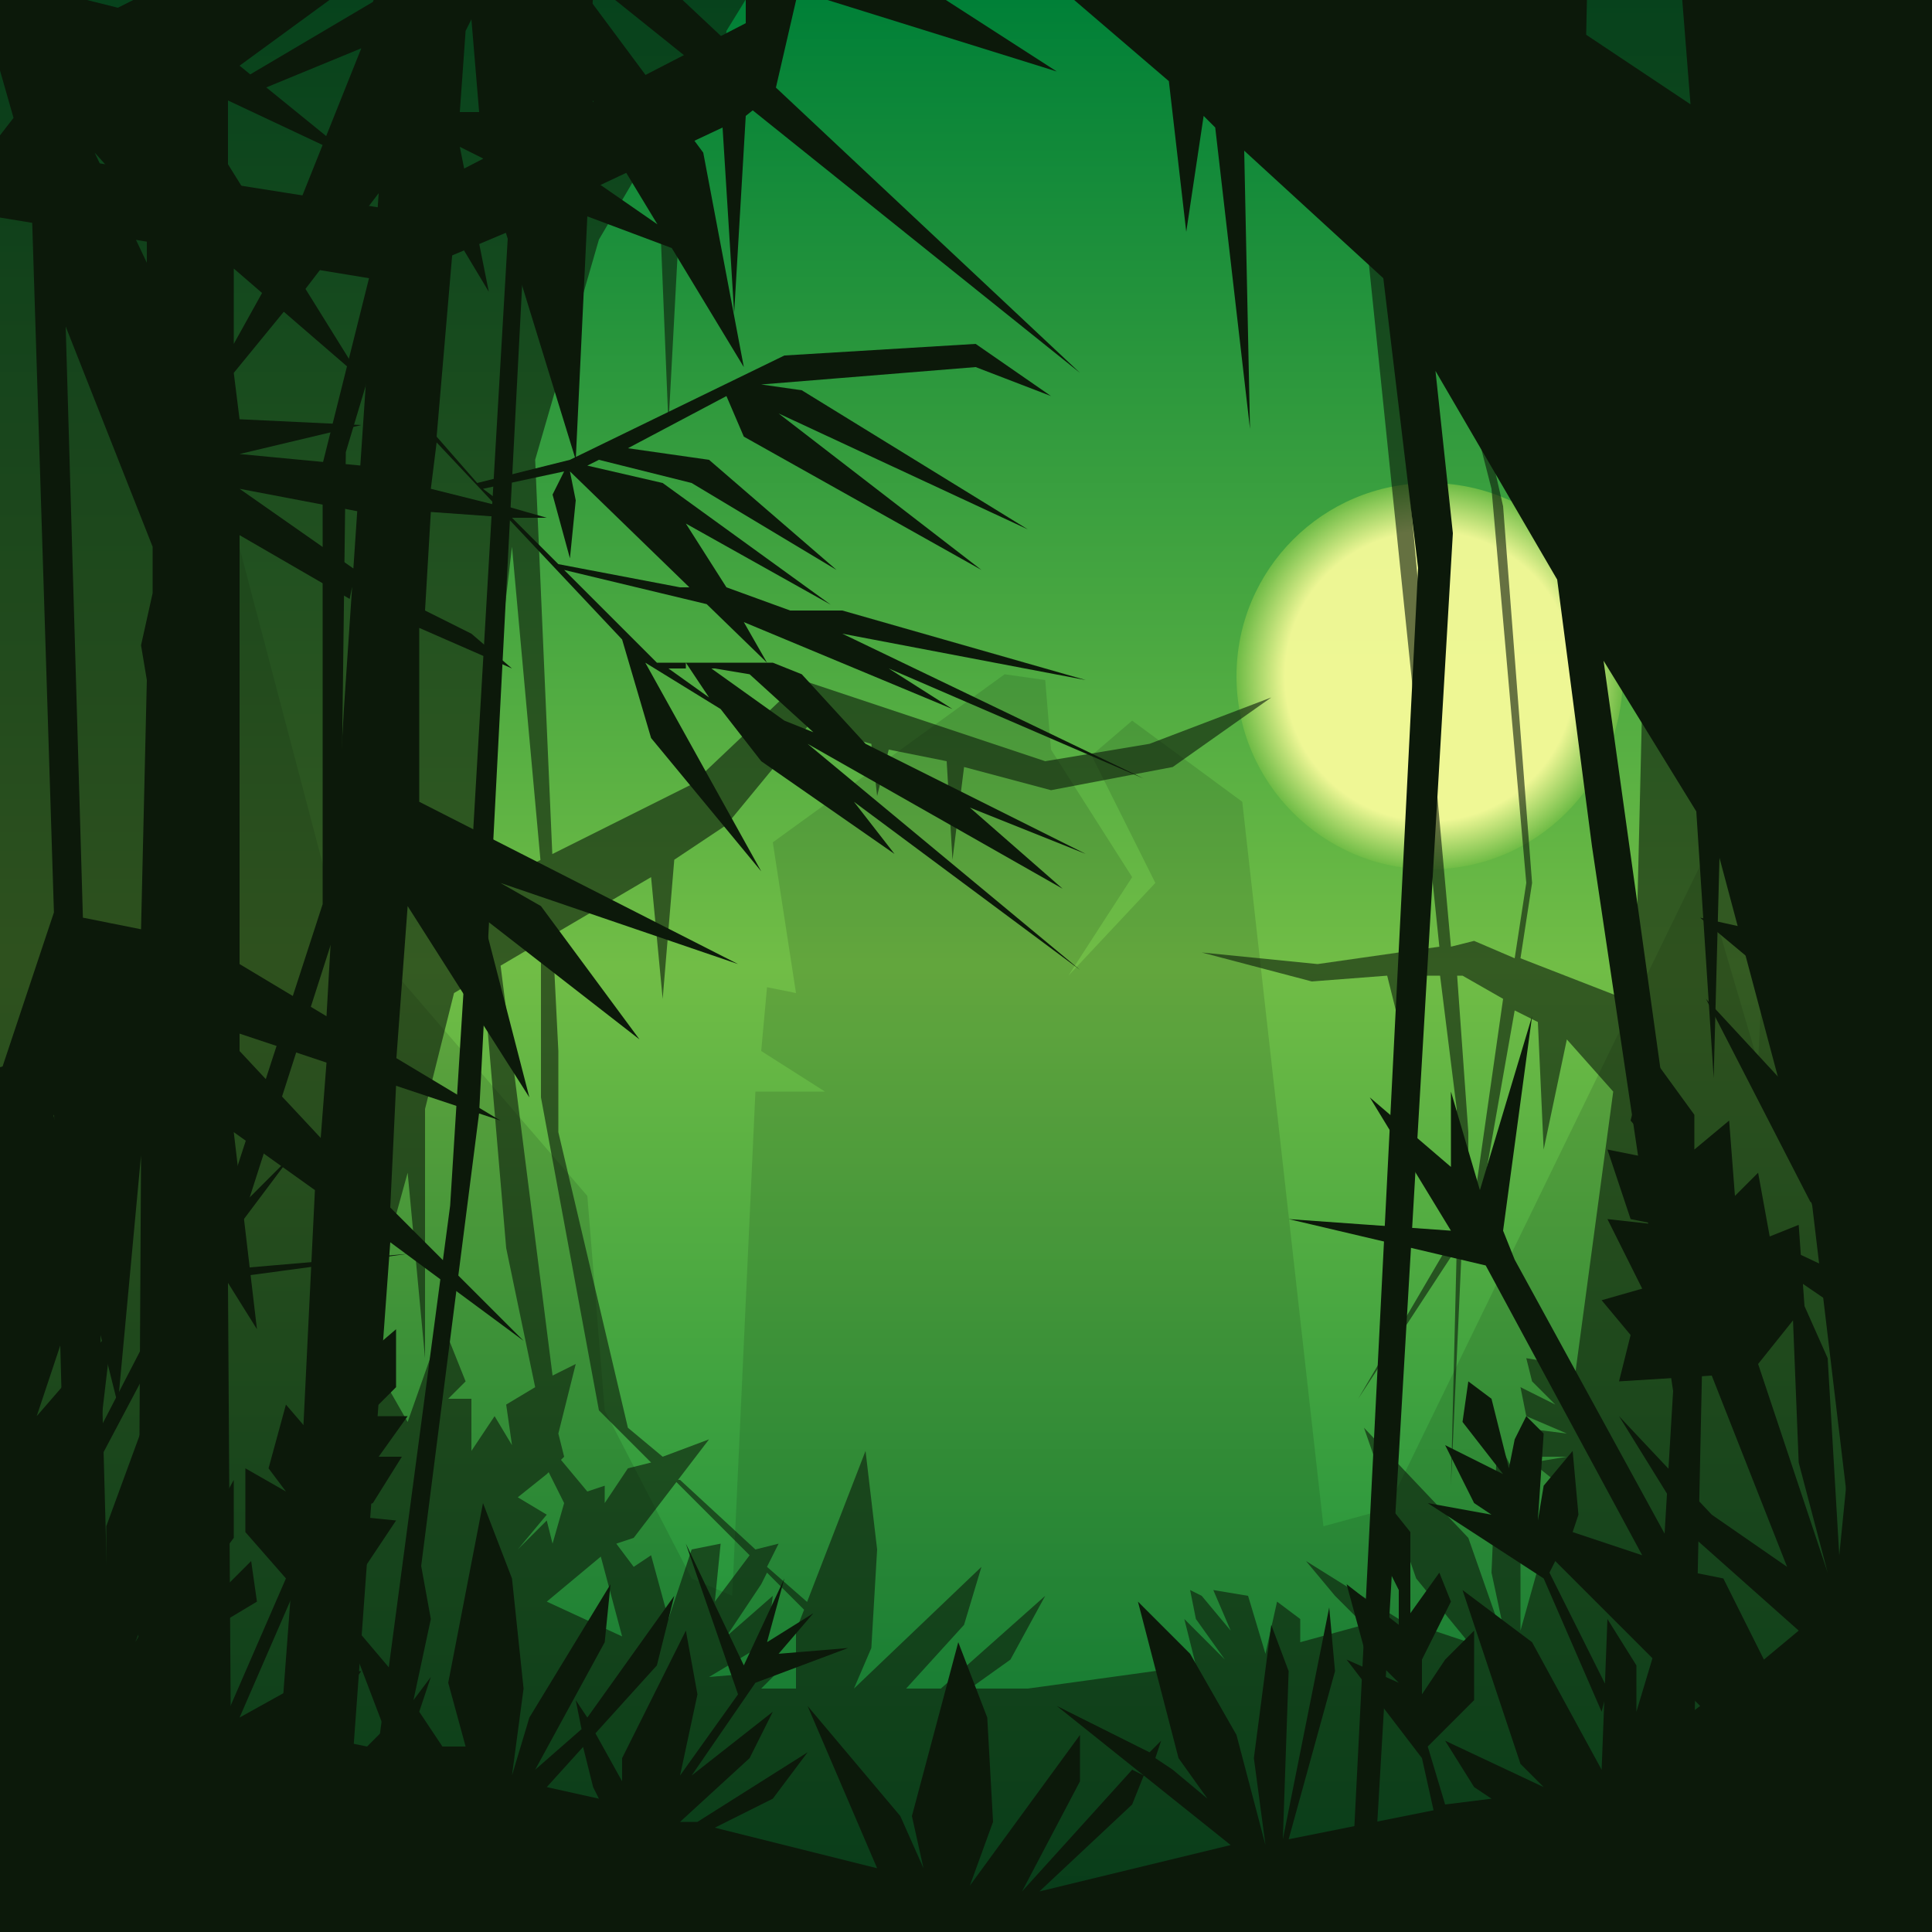
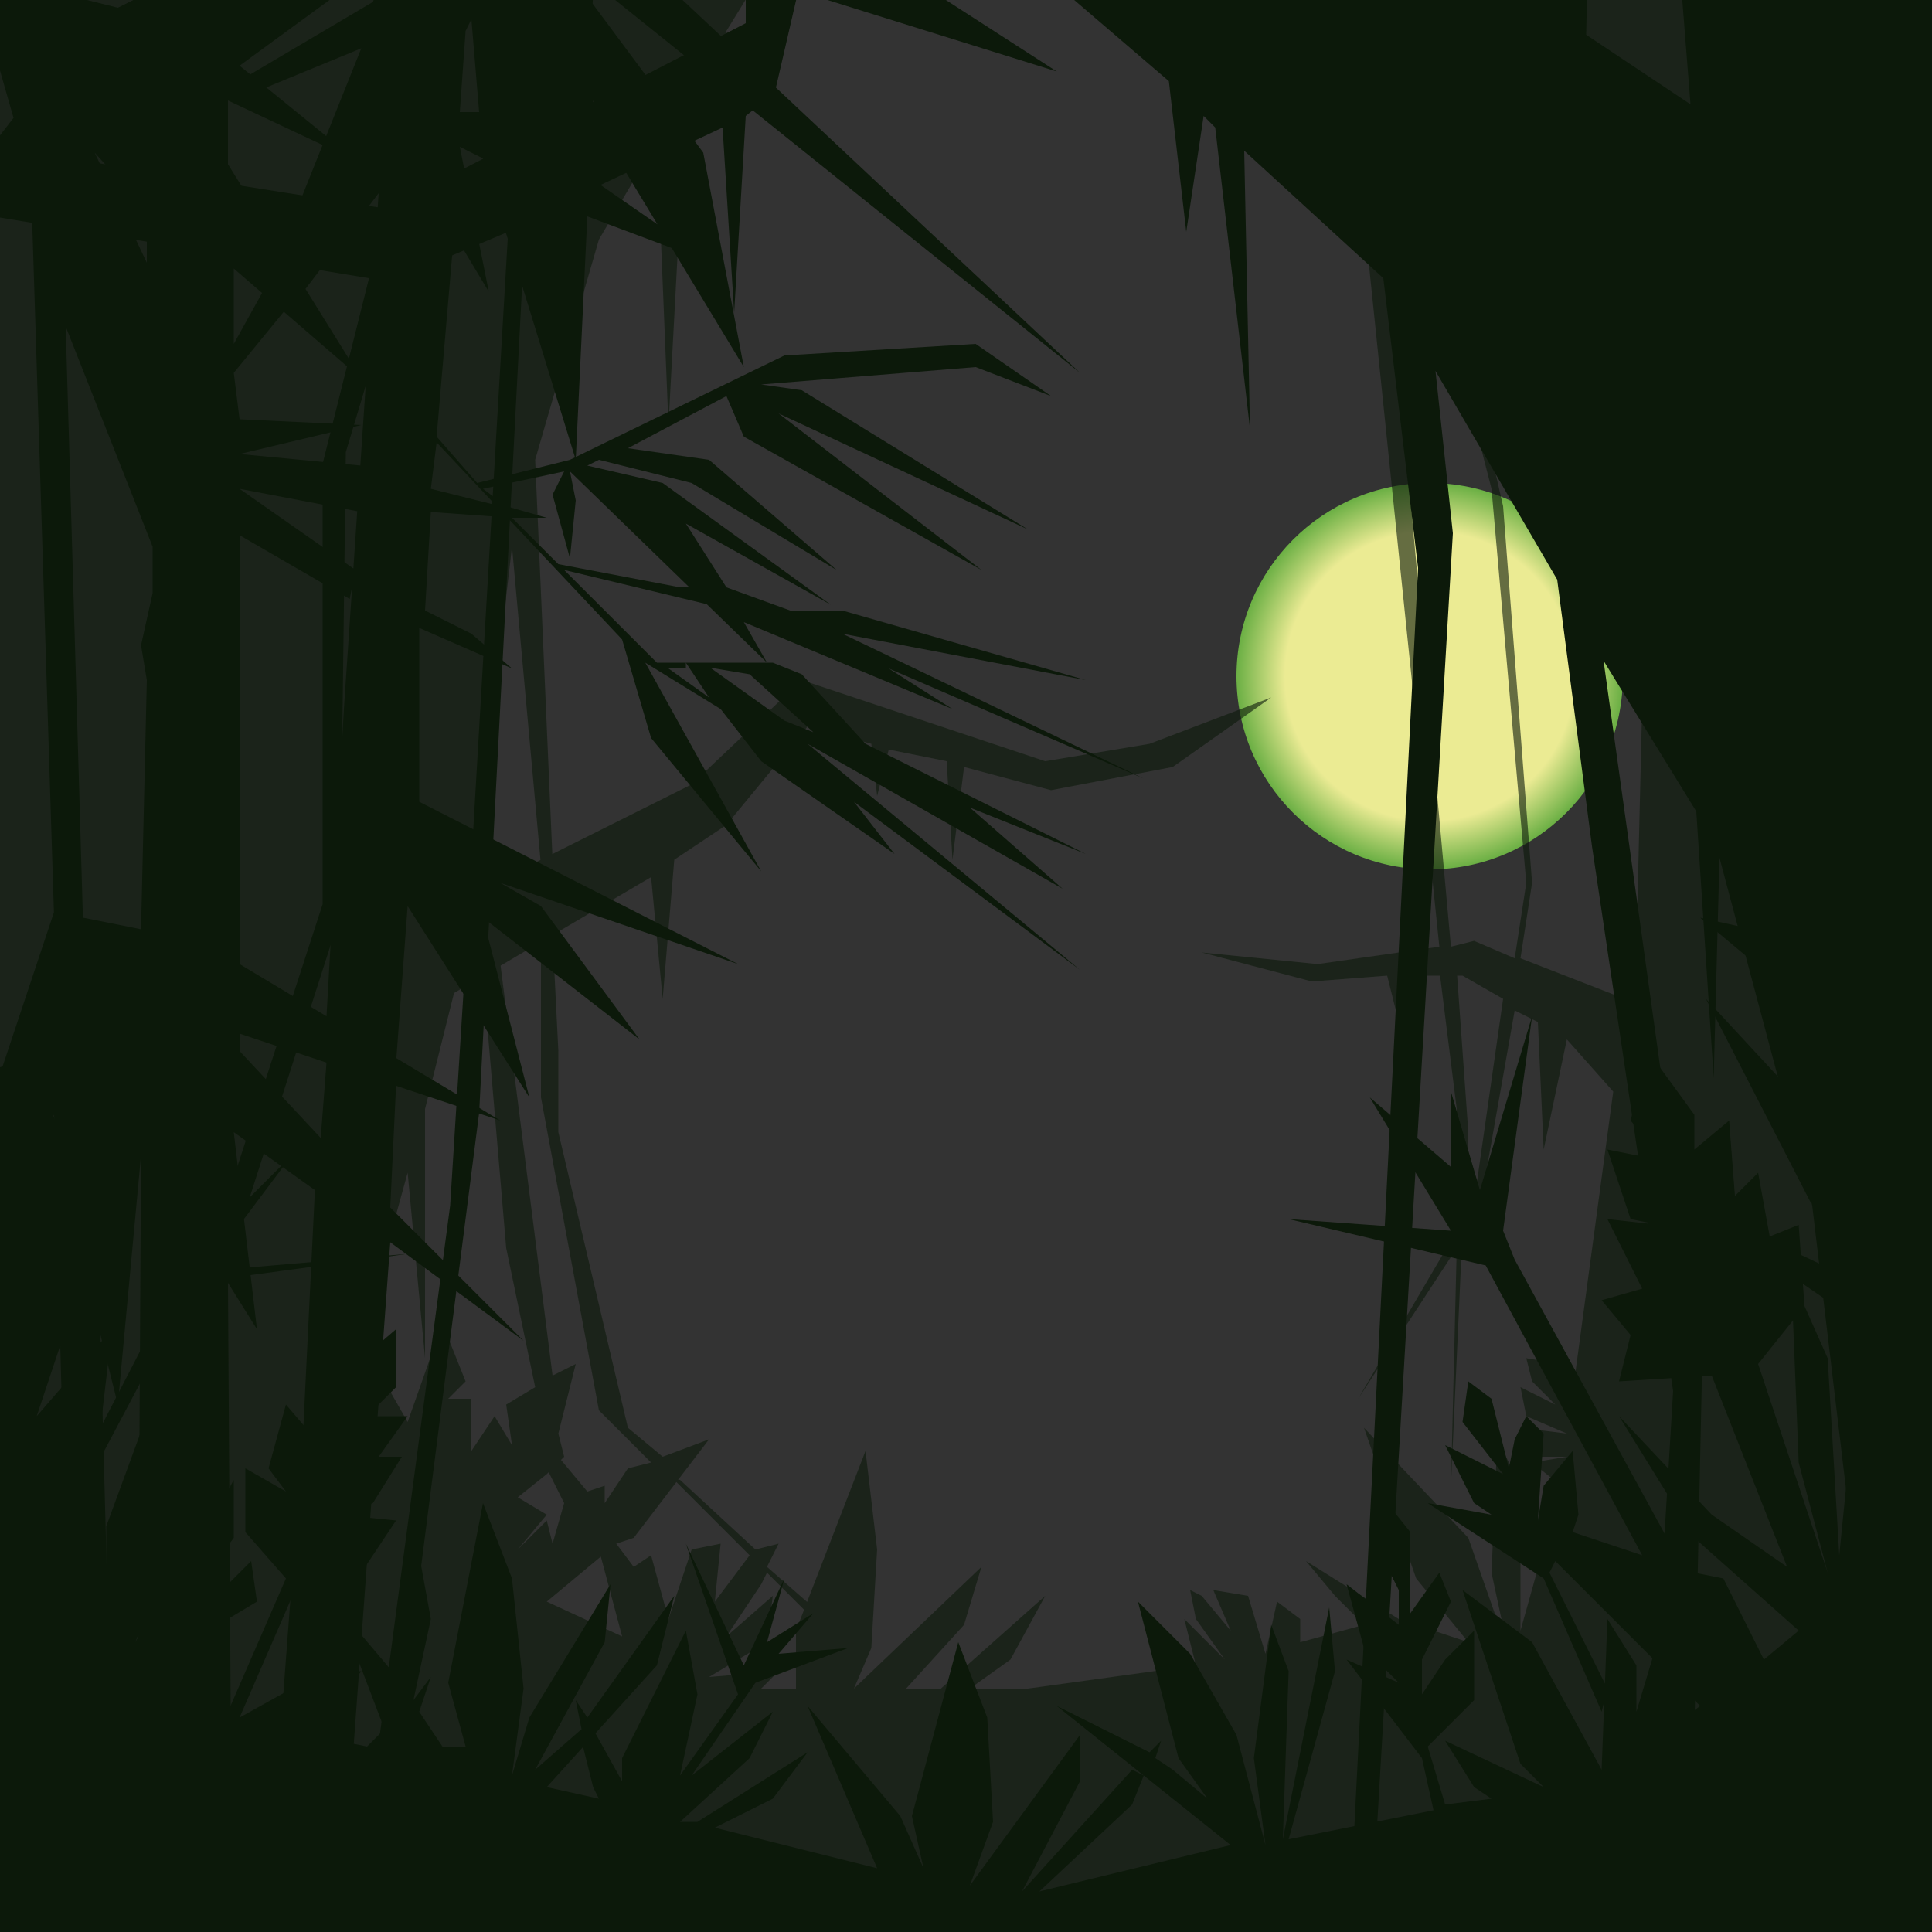
<svg xmlns="http://www.w3.org/2000/svg" x="0px" y="0px" width="1000px" height="1000px" viewBox="0 0 1000 1000">
  <rect x="0" y="0" width="1000" height="1000" fill="#333333" stroke="none" />
  <linearGradient id="B" gradientUnits="userSpaceOnUse" x1="500" y1="1000" x2="500" y2="0">
    <stop offset="0" style="stop-color:#008037" />
    <stop offset="0.5" style="stop-color:#71BD46" />
    <stop offset="1" style="stop-color:#008037" />
  </linearGradient>
-   <rect fill="url(#B)" width="1000" height="1000" />
  <radialGradient id="S" cx="740" cy="350" r="100" gradientUnits="userSpaceOnUse">
    <stop offset="0.75" style="stop-color:#FFFF9E" />
    <stop offset="1" style="stop-color:#71BD46" />
  </radialGradient>
  <circle opacity="0.9" fill="url(#S)" cx="740" cy="350" r="100" />
  <g>
-     <circle opacity="0.4" fill="#FFFF9E" cx="400" cy="-69" r="4" />
-     <circle opacity="0.4" fill="#FFFF9E" cx="550" cy="-269" r="4" />
    <circle opacity="0.4" fill="#FFFF9E" cx="700" cy="-194" r="4" />
    <animateMotion path="M 0 0 l 10000 10000 20 Z" dur="20s" repeatCount="indefinite" />
  </g>
-   <polygon opacity="0.14" fill="#0C190A" points="1138,-38 916,427 910,550 880,448 718,781 685,790 643,415 586,373 565,391 598,457 553,505 586,454 544,388 541,352 520,349 400,436 412,514 397,511 394,544 427,565 391,565 379,826 358,817 313,730 304,619 172,466 82,124 55,118 25,-32 -140,-140 -140,1120 1138,1120 " />
  <polygon opacity="0.6" fill="#0C190A" points="745,-140 766,-41 775,166 784,52 820,223 823,385 832,280 850,364 847,490 841,517 787,496 793,457 778,262 745,118 727,-140 712,-140 742,136 772,253 790,457 784,496 763,487 751,490 694,-140 679,-140 697,25 745,490 682,499 622,493 679,508 718,505 724,529 724,505 757,505 778,517 763,622 760,628 760,586 754,502 745,502 754,574 754,637 703,724 754,646 751,769 757,637 766,625 784,523 796,529 799,595 811,538 835,565 814,721 808,706 790,703 793,715 805,727 787,718 790,733 811,742 787,739 796,754 811,754 793,757 808,769 787,844 787,769 775,745 772,814 781,856 760,796 706,739 733,817 760,850 724,838 676,808 691,826 706,841 673,850 673,838 661,829 655,856 646,826 628,823 637,844 622,826 616,823 619,838 634,859 613,838 619,862 532,874 502,874 523,859 541,826 487,874 469,874 499,841 508,811 442,874 451,853 454,802 448,751 412,844 412,874 394,874 403,865 367,868 397,850 400,826 376,847 394,820 397,814 418,835 421,832 397,811 403,799 391,802 352,766 349,766 388,805 370,829 373,799 358,802 346,838 337,805 328,811 319,799 310,802 322,847 283,829 319,799 328,796 367,745 343,754 325,739 289,586 289,544 286,484 280,487 280,568 310,730 337,757 325,760 313,778 313,769 304,772 289,754 283,760 292,778 286,799 283,787 268,802 283,784 268,775 283,763 292,754 289,742 298,706 286,712 259,499 250,505 262,646 277,718 262,727 265,748 256,733 244,751 244,724 232,724 241,715 229,685 211,736 187,694 211,607 220,703 220,574 235,514 337,454 343,517 349,445 376,427 418,376 451,385 454,412 460,388 490,394 493,445 499,397 544,409 607,397 658,361 595,385 541,394 415,352 358,406 244,463 265,283 280,448 286,445 277,238 310,124 340,73 346,220 355,52 367,31 373,61 376,16 472,-140 -140,-140 -140,1138 1138,1138 1138,-140 " />
  <polygon fill="#0C190A" points="448,385 415,349 400,343 364,343 367,346 370,346 388,349 421,379 406,373 364,343 355,343 367,361 346,346 355,346 355,343 340,343 292,295 367,313 358,304 352,304 289,292 265,268 283,268 262,262 250,253 292,244 286,256 295,289 298,259 295,244 397,343 385,322 493,367 460,346 592,403 436,328 562,352 436,316 409,316 376,304 355,271 430,313 343,250 304,241 310,238 358,250 433,295 367,238 325,232 376,205 385,226 508,295 403,214 532,274 415,202 394,199 505,190 544,205 505,178 406,184 295,238 247,250 226,226 235,121 253,151 238,76 250,82 250,58 238,58 241,16 244,10 250,82 298,238 304,112 352,130 343,118 304,91 304,91 304,85 325,88 319,79 304,76 307,52 316,76 385,190 364,79 286,-26 559,193 316,-35 547,37 412,-50 283,-89 211,-86 115,-29 115,-140 70,-140 73,-2 61,4 25,-5 22,-140 10,-140 10,-2 -11,-2 7,61 -44,127 49,79 76,109 76,136 49,79 16,94 28,475 43,478 34,169 79,283 79,307 73,334 76,352 73,481 28,472 -41,679 28,577 43,1138 64,1138 52,691 61,727 73,598 70,1138 121,1138 118,664 133,688 121,586 163,616 157,739 127,1138 166,1138 202,643 271,694 202,625 205,562 169,550 166,589 124,544 124,535 259,580 124,499 124,277 181,310 184,295 124,253 187,265 187,241 124,235 124,235 187,220 124,217 121,193 148,160 136,151 121,178 121,139 187,196 118,85 118,52 169,76 172,73 124,34 202,-23 193,1 127,40 136,46 187,25 145,130 157,151 196,100 178,367 169,526 205,550 211,469 274,568 250,475 331,538 280,469 259,457 382,499 217,415 217,325 265,346 244,328 220,316 223,265 265,268 259,262 223,253 226,229 322,331 337,382 394,451 334,343 373,367 394,394 463,442 442,415 559,502 418,385 550,460 502,418 562,442 ">
    <animateMotion path="M 0 0 l 15 20 l 12 15 Z" dur="19s" repeatCount="indefinite" />
  </polygon>
  <polygon fill="#0C190A" points="494,-198 668,-90 650,-186 632,-216 629,-180 611,-240 575,-288 560,-330 551,-252 548,-366 533,-414 455,-900 476,-900 548,-462 593,-330 692,-234 722,-60 794,0 800,-192 818,-546 794,-900 812,-900 836,-594 830,-396 821,18 875,54 848,-288 845,-900 971,-900 1004,-228 1250,-750 1250,-636 1085,-300 1079,36 1067,-264 1019,-54 1049,324 1247,1656 1061,1656 938,624 890,444 887,558 878,420 830,342 881,708 875,990 833,1656 809,1656 833,1272 866,720 824,438 806,300 743,192 752,276 701,1146 686,1656 674,1656 677,1314 686,1242 734,294 716,144 644,78 647,222 629,66 623,60 614,120 605,42 542,-12 419,-30 401,48 386,60 380,162 374,66 272,114 248,576 182,1092 -28,1500 -28,1488 170,1098 233,624 242,480 263,120 206,144 179,234 176,474 -28,1110 -28,1068 167,468 167,240 191,144 -28,108 -28,72 200,108 386,12 386,-36 311,-54 305,24 299,-54 284,-60 275,72 266,78 275,-60 260,-66 215,102 200,108 245,-66 -28,-132 -28,-288 ">
    <animateMotion path="M 0 0 l 15 19 l 13 14 Z" dur="17s" repeatCount="indefinite" />
  </polygon>
  <polygon fill="#0C190A" points="1090,724 973,547 997,640 964,607 937,514 955,490 952,457 937,478 940,451 934,442 922,466 919,436 907,424 904,442 919,466 895,451 907,481 880,475 934,520 958,598 883,517 937,622 973,649 982,673 931,649 928,661 1051,745 1027,706 988,676 982,655 1006,676 1048,745 1057,748 1012,784 985,715 964,766 973,709 973,688 964,685 952,805 946,703 934,676 928,682 931,757 946,814 910,706 934,676 931,634 916,640 910,607 898,619 895,580 877,595 877,577 853,544 844,580 862,601 832,595 844,631 859,634 832,631 850,667 829,673 844,691 838,715 886,712 925,811 886,784 838,733 877,796 931,844 913,859 892,817 877,814 877,802 871,811 784,652 778,637 793,526 766,616 751,565 751,604 709,568 751,637 667,631 769,655 850,805 814,793 817,784 814,751 799,769 796,787 799,742 790,733 784,745 781,760 772,724 760,715 757,736 778,763 748,748 763,778 772,784 739,778 799,817 829,886 832,874 802,814 805,808 880,883 868,892 874,874 856,856 847,886 847,862 832,838 829,916 793,850 757,823 787,913 799,925 748,901 763,925 772,931 748,934 739,904 763,880 763,844 748,859 736,877 736,859 751,829 745,814 730,835 730,793 718,778 712,799 724,823 724,841 697,820 706,853 724,871 697,859 736,910 742,937 667,952 691,865 688,832 664,952 667,865 658,841 649,910 655,955 640,898 616,856 589,829 610,910 625,931 607,916 598,910 601,901 595,907 547,883 637,955 538,979 586,934 592,919 586,916 529,979 559,922 559,898 502,976 514,943 511,889 496,850 472,940 478,967 466,940 418,883 454,967 370,946 400,931 418,907 361,943 352,943 388,910 400,886 358,919 391,871 439,853 403,856 421,835 397,850 406,817 385,862 355,799 382,877 352,919 361,877 355,844 322,910 322,922 307,895 301,901 307,925 310,931 283,925 283,925 340,862 349,826 304,889 298,880 301,895 277,916 313,850 316,820 274,889 265,919 271,874 265,817 250,778 232,871 241,904 229,904 217,886 223,868 214,880 223,838 217,805 208,871 175,832 199,895 190,904 175,901 178,877 187,865 178,865 172,820 151,874 124,889 154,820 187,814 205,787 175,784 175,784 193,778 208,754 196,754 211,733 190,733 205,718 205,688 184,706 184,730 166,709 160,736 166,748 148,727 139,760 148,772 127,760 127,793 148,817 118,886 109,883 118,838 133,829 130,808 118,820 109,808 94,826 94,883 79,865 97,853 97,841 76,856 121,796 121,766 103,799 94,787 94,808 70,850 91,799 97,742 88,700 55,790 55,820 43,787 46,766 100,664 211,649 106,658 151,598 109,640 118,595 103,640 79,583 97,652 52,739 58,688 19,733 34,688 55,676 70,628 52,634 58,601 43,610 52,583 31,589 19,547 -140,592 -140,1138 1138,1138 1138,556 ">
    <animateMotion path="M 0 0 l 10 0Z" dur="16s" repeatCount="indefinite" />
  </polygon>
  <rect opacity="0" fill="#0C190A" width="1000" height="1100">
    <animate attributeName="opacity" values="0;.3;.3;.4;.3;.3;0" dur="10s" repeatCount="1" begin="monster.end-10" restart="whenNotActive" />
  </rect>
  <g opacity="0">
-     <polygon fill="#0C190A" points="799,700 775,715 658,733 586,754 607,697 682,694 688,691 703,730 694,691 703,685 703,730 706,685 712,679 709,730 718,676 718,676 733,727 721,676 733,670 739,727 736,667 745,664 781,667 751,655 778,604 742,658 682,688 607,688 610,655 598,691 568,742 484,730 487,718 454,706 460,703 463,730 463,703 475,697 445,706 436,691 442,709 451,712 448,745 454,715 469,721 451,739 433,748 379,724 370,691 367,718 301,724 265,706 277,646 256,706 247,718 265,712 280,721 283,775 283,721 289,727 292,772 292,727 298,730 307,730 307,766 313,727 316,727 334,757 322,727 331,727 343,757 337,727 349,724 346,760 355,724 361,724 397,748 328,754 259,784 217,775 250,787 253,820 259,787 289,775 304,793 295,775 295,772 310,784 301,772 322,763 292,823 334,763 415,763 427,769 433,778 307,853 292,877 313,862 373,1108 400,1105 322,856 349,841 355,874 355,838 361,835 367,940 367,832 376,826 379,871 379,826 415,805 409,853 421,802 439,793 412,880 394,901 412,886 454,1105 475,1108 421,883 433,841 439,883 439,826 445,805 469,847 451,805 481,850 460,802 484,847 475,805 487,844 487,808 493,838 499,805 499,832 511,802 508,826 484,859 490,1108 571,1114 553,820 559,811 562,853 568,817 571,868 574,820 595,826 586,901 601,829 607,832 604,877 613,835 628,841 628,1105 652,1102 637,847 655,829 637,835 637,835 562,790 637,796 640,826 640,796 664,796 667,919 670,796 676,796 694,874 700,940 700,901 739,1123 763,1120 685,799 718,787 682,790 568,772 655,742 682,766 670,742 775,721 " />
    <polygon fill="#FFFF9E" points="508,781 508,781 511,778 514,775 520,766 520,778 490,796 ">
      <animate attributeName="opacity" values="1;1;1;1;0;1;1;1;1;1;1;1;1;1;1;1;1;1;1;1;1" dur="3s" repeatCount="indefinite" begin="0s" />
    </polygon>
    <polygon fill="#FFFF9E" points="460,772 463,778 466,784 469,790 469,787 478,796 457,781 ">
      <animate attributeName="opacity" values="1;1;1;1;0;1;1;1;1;1;1;1;1;1;1;1;1;1;1;1;1" dur="3s" repeatCount="indefinite" begin="0s" />
    </polygon>
    <animate attributeName="opacity" id="monster" values="0;1;1;1;1;0" dur="10s" repeatCount="1" begin="click" restart="whenNotActive" />
    <animate attributeName="opacity" values="0;1;0;0;0;0;0;0" dur="60s" repeatCount="indefinite" begin="30s" end="monster.start" />
    <animateMotion path="M 0 0 l 0 -15Z" dur="30s" repeatCount="indefinite" />
  </g>
</svg>